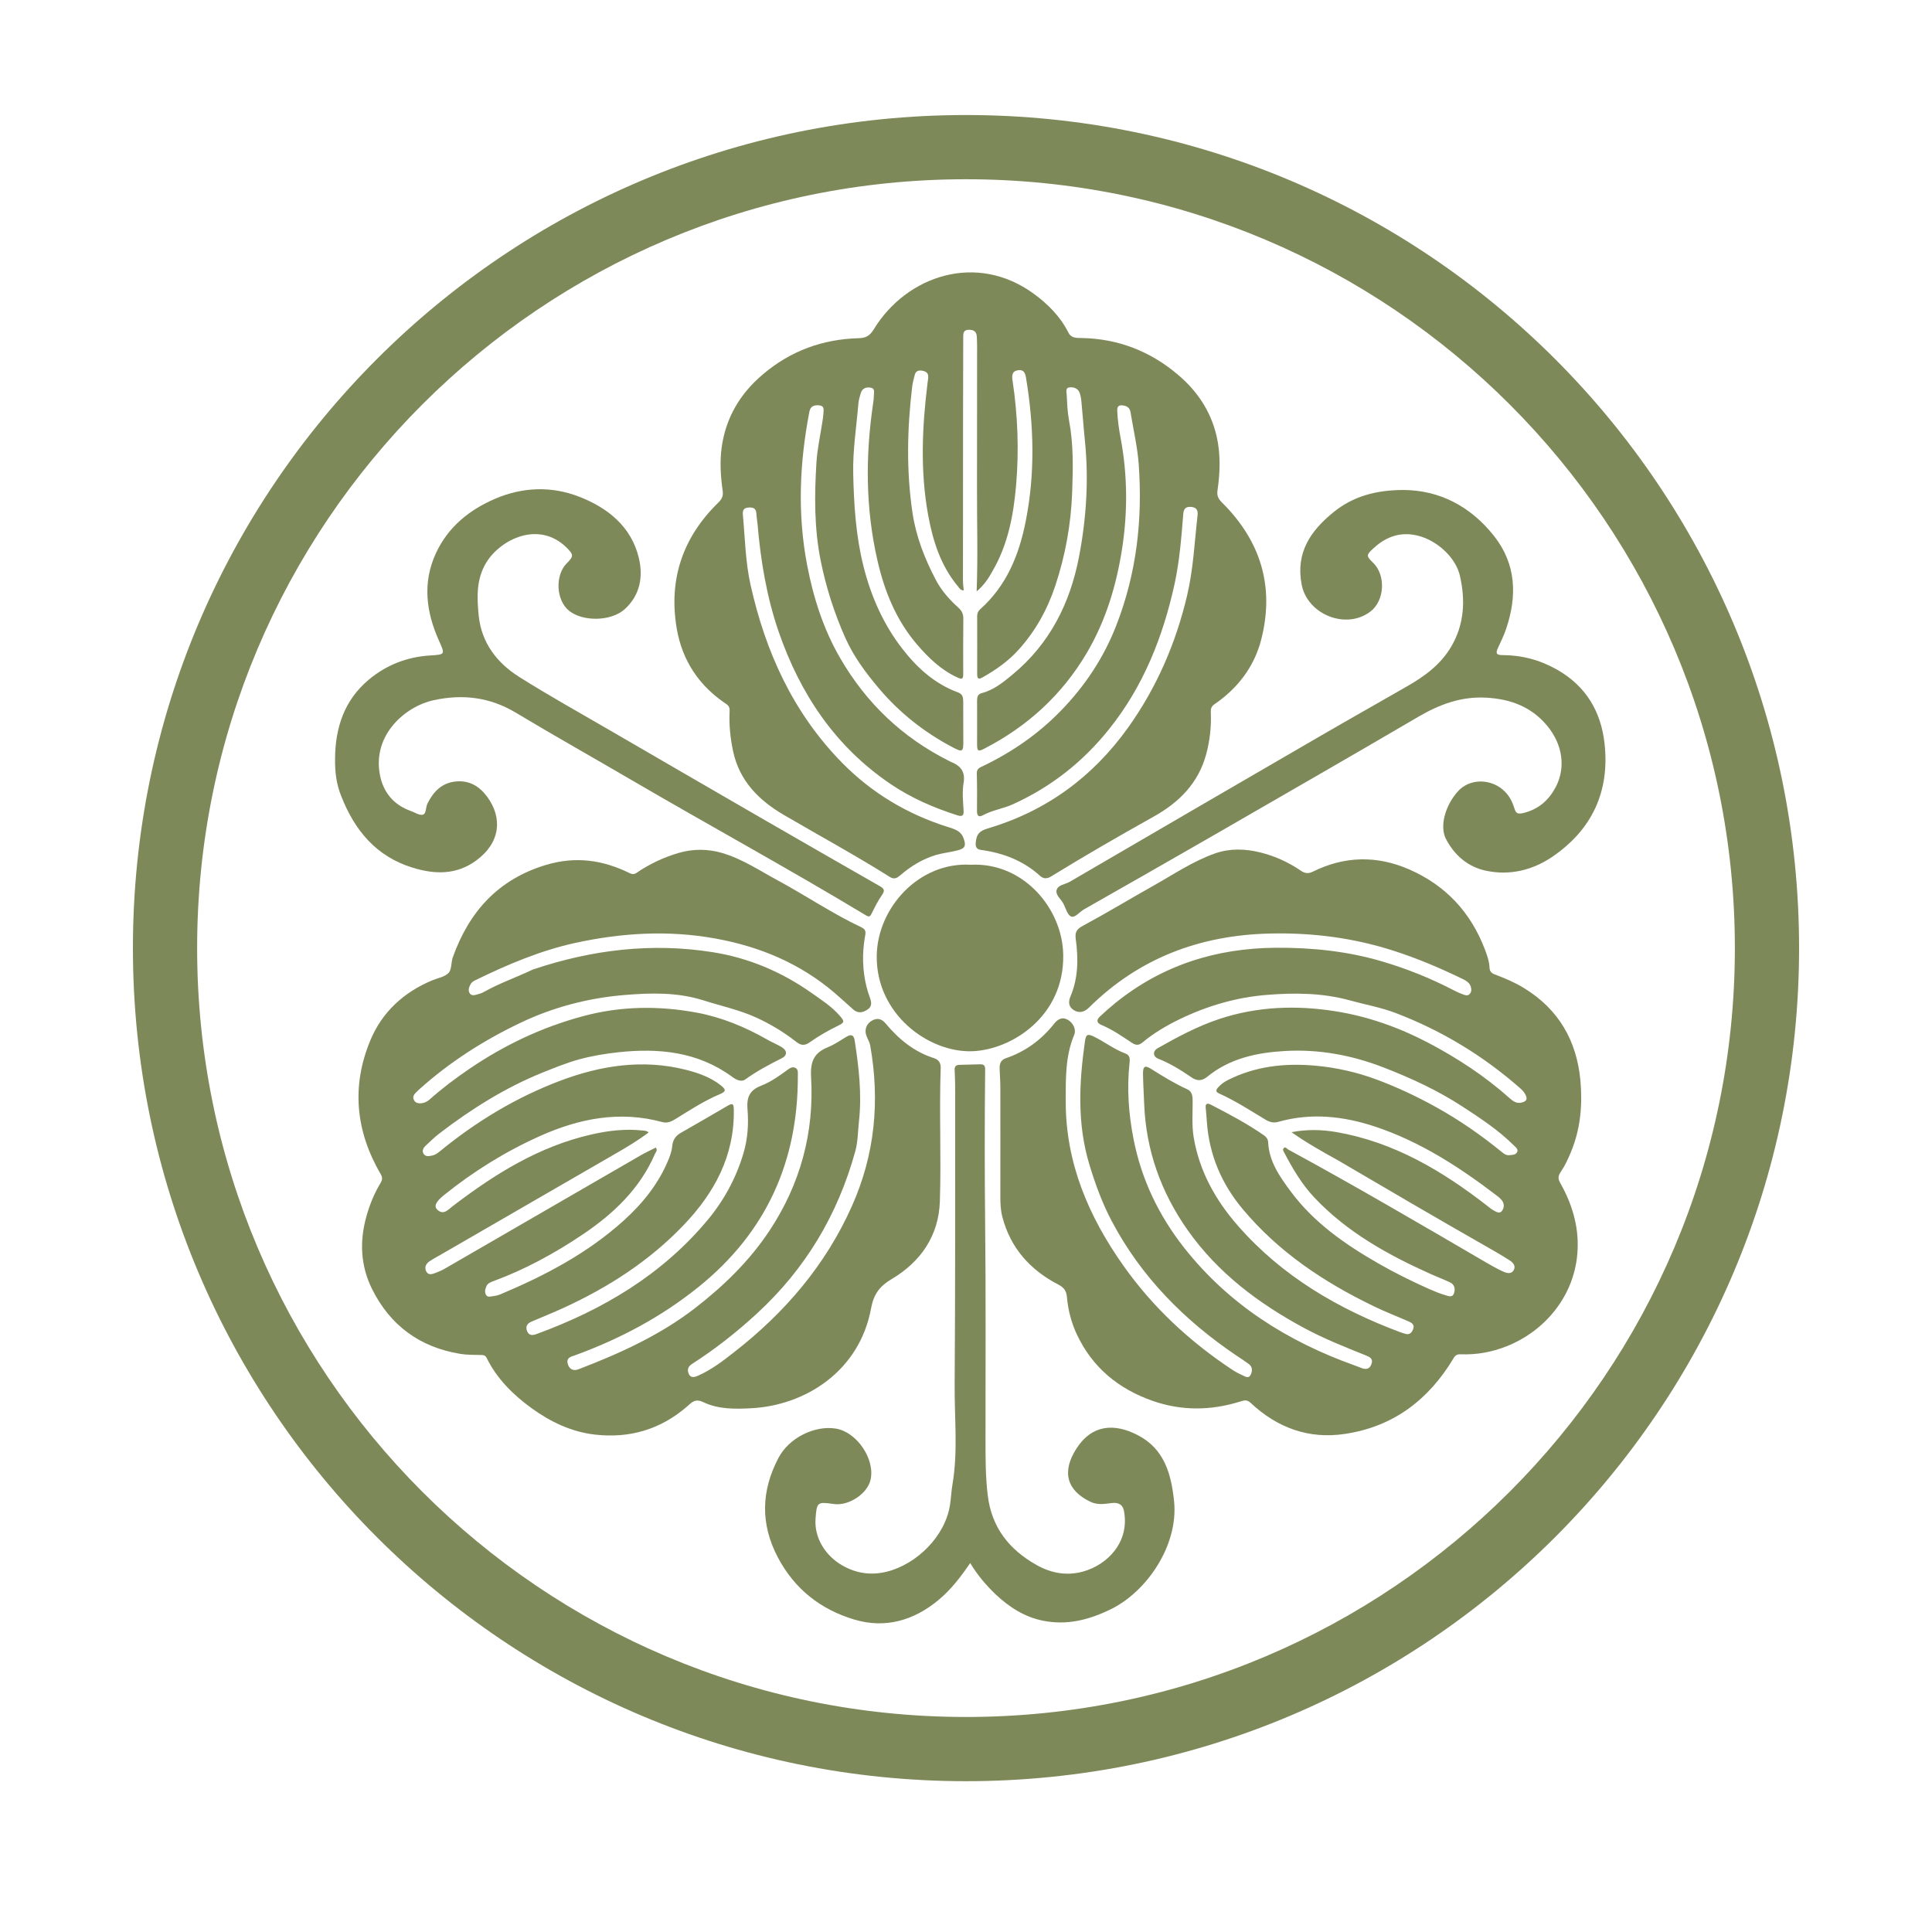
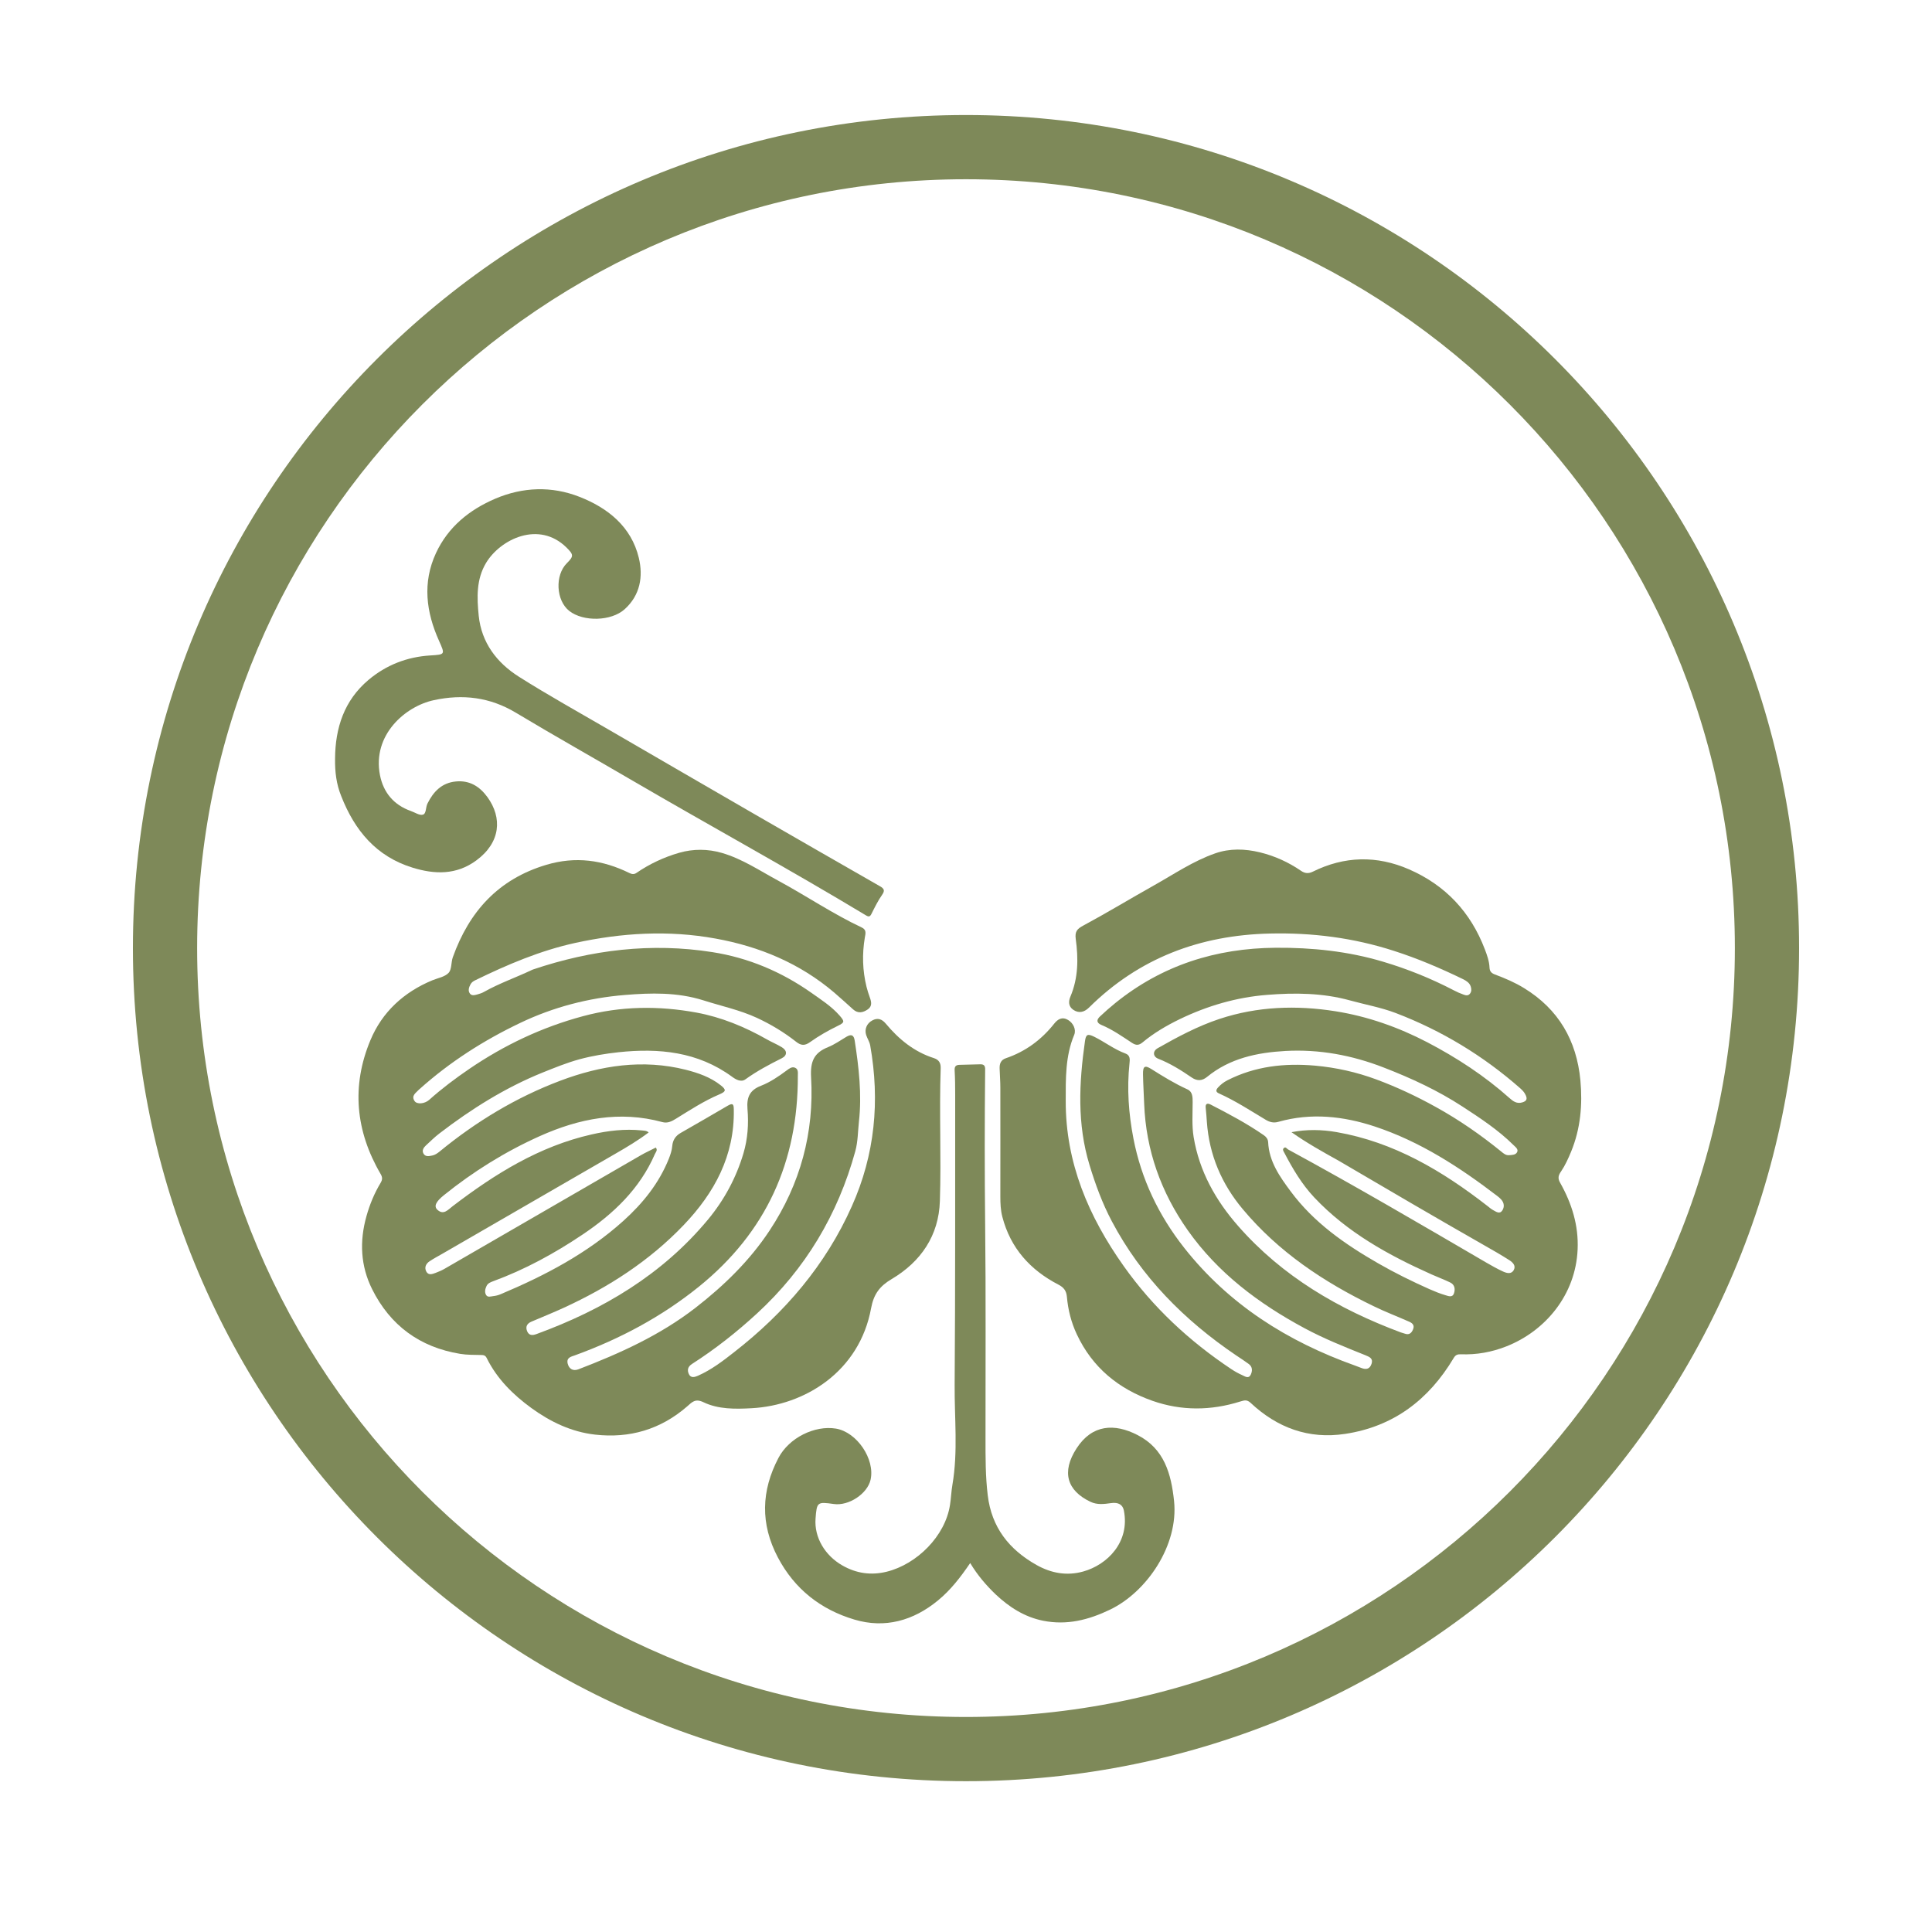
<svg xmlns="http://www.w3.org/2000/svg" height="216" viewBox="0 0 216 216" width="216">
  <g>
    <g fill="#7e8959">
      <path d="M144.39,126.58c1.69-0.33,3.37-0.3,5.04-0.01c6.42,1.12,11.82,4.33,16.87,8.26c0.21,0.16,0.4,0.34,0.63,0.46 c0.33,0.18,0.74,0.49,1.03,0.04c0.25-0.38,0.22-0.85-0.13-1.23c-0.12-0.13-0.26-0.26-0.41-0.37c-4.22-3.23-8.65-6.11-13.73-7.79 c-3.52-1.16-7.12-1.55-10.76-0.52c-0.52,0.15-0.95,0.05-1.41-0.22c-1.72-1.03-3.4-2.13-5.23-2.95c-0.39-0.17-0.36-0.39-0.12-0.66 c0.3-0.33,0.64-0.6,1.05-0.81c3.1-1.58,6.39-1.94,9.81-1.64c2.35,0.21,4.65,0.73,6.84,1.54c2.29,0.85,4.51,1.89,6.65,3.08 c2.61,1.44,5.04,3.13,7.35,5.01c0.24,0.2,0.5,0.41,0.83,0.38c0.33-0.02,0.75-0.02,0.91-0.33c0.18-0.33-0.17-0.57-0.38-0.78 c-1.71-1.7-3.72-3.02-5.73-4.33c-2.76-1.8-5.73-3.17-8.8-4.36c-3.55-1.38-7.21-2.06-11-1.85c-3.15,0.18-6.2,0.81-8.75,2.9 c-0.54,0.44-1.09,0.49-1.71,0.07c-1.18-0.81-2.39-1.57-3.74-2.1c-0.61-0.24-0.65-0.85-0.07-1.18c2.22-1.26,4.46-2.46,6.9-3.27 c4.26-1.41,8.62-1.55,12.98-0.86c3.59,0.57,7.02,1.78,10.25,3.46c3.31,1.73,6.42,3.76,9.22,6.26c0.39,0.35,0.81,0.65,1.41,0.47 c0.47-0.14,0.59-0.36,0.39-0.8c-0.14-0.32-0.37-0.56-0.63-0.79c-4.13-3.63-8.77-6.44-13.9-8.4c-1.65-0.63-3.41-0.94-5.11-1.41 c-3.08-0.85-6.19-0.87-9.3-0.62c-3.4,0.27-6.65,1.22-9.74,2.71c-1.48,0.72-2.9,1.55-4.16,2.6c-0.4,0.33-0.71,0.36-1.17,0.06 c-1.11-0.73-2.2-1.5-3.43-2.01c-0.57-0.24-0.55-0.58-0.17-0.94c0.55-0.52,1.12-1.02,1.7-1.49c5.23-4.24,11.27-6.15,17.95-6.2 c4.07-0.03,8.09,0.39,11.98,1.55c2.73,0.81,5.39,1.88,7.94,3.21c0.34,0.18,0.7,0.34,1.07,0.47c0.24,0.09,0.51,0.17,0.72-0.08 c0.21-0.25,0.19-0.54,0.1-0.82c-0.13-0.4-0.47-0.62-0.82-0.8c-2.53-1.23-5.1-2.33-7.79-3.19c-4.52-1.46-9.13-2.04-13.85-1.93 c-7.79,0.18-14.62,2.73-20.22,8.28c-0.57,0.56-1.17,0.64-1.75,0.25c-0.56-0.38-0.55-0.94-0.33-1.47c0.89-2.09,0.9-4.27,0.6-6.45 c-0.11-0.84,0.15-1.13,0.86-1.51c2.66-1.43,5.24-3,7.88-4.48c2.25-1.26,4.38-2.72,6.84-3.58c1.65-0.58,3.34-0.52,5-0.12 c1.65,0.4,3.2,1.1,4.61,2.07c0.41,0.28,0.8,0.34,1.3,0.1c3.55-1.76,7.17-1.84,10.79-0.26c4.07,1.78,6.88,4.79,8.46,8.94 c0.25,0.66,0.49,1.32,0.52,2.03c0.02,0.43,0.21,0.63,0.61,0.78c1.12,0.42,2.23,0.89,3.25,1.52c3.86,2.36,5.88,5.86,6.3,10.31 c0.25,2.72,0.02,5.41-1.04,7.98c-0.32,0.77-0.66,1.53-1.13,2.22c-0.3,0.43-0.38,0.76-0.09,1.26c1.3,2.31,2.07,4.77,1.95,7.45 c-0.22,5.09-3.62,9.12-7.95,10.83c-1.64,0.65-3.35,0.96-5.12,0.89c-0.36-0.01-0.59,0.07-0.8,0.44c-2.77,4.63-6.7,7.64-12.12,8.46 c-4.08,0.62-7.59-0.68-10.57-3.47c-0.41-0.38-0.69-0.29-1.16-0.15c-3.27,1.03-6.57,1.06-9.82-0.08c-3.8-1.34-6.71-3.72-8.45-7.43 c-0.63-1.34-0.98-2.74-1.11-4.2c-0.06-0.65-0.33-1.04-0.95-1.36c-3.15-1.63-5.36-4.08-6.27-7.59c-0.19-0.74-0.22-1.49-0.22-2.25 c0-4.07,0.01-8.13,0-12.2c0-0.7-0.06-1.41-0.08-2.11c-0.02-0.54,0.13-0.97,0.7-1.16c2.18-0.74,3.96-2.05,5.39-3.85 c0.4-0.51,0.89-0.82,1.56-0.43c0.58,0.34,0.93,1.08,0.69,1.66c-1,2.38-0.95,4.89-0.95,7.39c-0.02,6.92,2.56,12.94,6.49,18.48 c3.26,4.6,7.33,8.38,12.01,11.5c0.39,0.26,0.8,0.49,1.23,0.68c0.3,0.13,0.7,0.45,0.95-0.04c0.2-0.41,0.22-0.88-0.21-1.2 c-0.46-0.34-0.94-0.65-1.42-0.97c-5.79-3.92-10.6-8.76-13.89-14.98c-1.06-2-1.84-4.12-2.5-6.3c-1.4-4.59-1.17-9.2-0.51-13.84 c0.11-0.79,0.31-0.85,1.02-0.51c1.19,0.59,2.25,1.42,3.5,1.88c0.55,0.2,0.51,0.66,0.46,1.11c-0.3,2.82-0.1,5.61,0.44,8.4 c0.88,4.54,2.82,8.59,5.67,12.21c5.01,6.36,11.57,10.48,19.1,13.17c0.22,0.08,0.44,0.16,0.66,0.25c0.53,0.22,0.98,0.19,1.19-0.44 c0.2-0.6-0.22-0.77-0.65-0.95c-2.32-0.93-4.64-1.85-6.85-3.04c-5.11-2.75-9.67-6.16-13.05-10.95c-2.98-4.23-4.67-8.93-4.87-14.13 c-0.04-1.09-0.11-2.19-0.13-3.28c-0.02-0.93,0.19-1.08,0.95-0.6c1.3,0.82,2.6,1.62,4.01,2.26c0.59,0.26,0.59,0.88,0.59,1.43 c0,1.3-0.1,2.61,0.11,3.9c0.63,3.82,2.46,7.08,4.97,9.94c4.94,5.64,11.22,9.3,18.18,11.9c0.15,0.05,0.3,0.09,0.45,0.14 c0.47,0.17,0.74-0.03,0.92-0.45c0.2-0.45-0.02-0.7-0.39-0.87c-1.33-0.59-2.7-1.11-4.01-1.75c-5.57-2.69-10.64-6.07-14.64-10.86 c-2.35-2.81-3.74-6.05-4-9.74c-0.04-0.52-0.07-1.04-0.13-1.56c-0.06-0.5,0.2-0.56,0.55-0.38c2.04,1.05,4.06,2.12,5.95,3.43 c0.27,0.19,0.46,0.43,0.48,0.77c0.1,2.18,1.31,3.88,2.53,5.52c2.58,3.48,6.06,5.9,9.77,8.03c1.86,1.07,3.77,2.01,5.72,2.88 c0.59,0.26,1.2,0.51,1.82,0.69c0.31,0.09,0.77,0.29,0.94-0.22c0.15-0.47,0.09-0.96-0.43-1.21c-0.68-0.33-1.39-0.59-2.08-0.9 c-4.83-2.16-9.42-4.69-13.11-8.6c-1.39-1.48-2.41-3.2-3.34-4.98c-0.1-0.18-0.26-0.39-0.05-0.56c0.2-0.16,0.31,0.09,0.46,0.17 c7.48,4.06,14.83,8.37,22.18,12.66c0.61,0.35,1.22,0.7,1.86,0.99c0.4,0.18,0.92,0.33,1.19-0.17c0.27-0.49-0.12-0.86-0.49-1.1 c-0.92-0.59-1.87-1.13-2.82-1.67c-5.45-3.11-10.87-6.28-16.28-9.46C147.88,128.78,146.09,127.78,144.39,126.58z" />
-       <path d="M109.19,66.12c0.15-3.94,0.03-7.71,0.04-11.47c0.01-5.34,0.01-10.69,0.01-16.03c0-0.31-0.02-0.62-0.03-0.94 c-0.02-0.58-0.31-0.82-0.9-0.81c-0.63,0.01-0.62,0.42-0.62,0.86c-0.01,2.97-0.01,5.94-0.02,8.91c-0.01,6.1-0.01,12.2-0.01,18.3 c0,0.35,0.06,0.7,0.09,1.06c-0.37,0.02-0.48-0.24-0.64-0.43c-1.93-2.31-2.81-5.07-3.34-7.97c-0.9-4.93-0.68-9.85-0.07-14.79 c0.07-0.58,0.31-1.23-0.63-1.37c-0.41-0.06-0.68,0.06-0.79,0.44c-0.13,0.45-0.24,0.91-0.3,1.37c-0.56,4.7-0.66,9.4,0.04,14.1 c0.4,2.66,1.37,5.13,2.61,7.49c0.63,1.19,1.51,2.19,2.5,3.08c0.38,0.34,0.57,0.69,0.57,1.21c-0.02,2.08-0.02,4.17-0.01,6.26 c0,0.62-0.23,0.55-0.66,0.35c-1.82-0.84-3.22-2.19-4.5-3.68c-2.35-2.74-3.65-5.97-4.44-9.44c-1.33-5.82-1.34-11.67-0.47-17.55 c0.04-0.28,0.08-0.57,0.08-0.85c0-0.34,0.16-0.8-0.37-0.88c-0.51-0.09-0.94,0.08-1.1,0.63c-0.11,0.37-0.23,0.75-0.26,1.14 c-0.22,2.62-0.64,5.25-0.58,7.86c0.08,3.45,0.29,6.91,1.14,10.31c0.85,3.39,2.22,6.5,4.35,9.25c1.67,2.15,3.64,3.94,6.25,4.89 c0.51,0.19,0.55,0.58,0.56,1c0.01,1.46-0.01,2.92,0.01,4.38c0.02,1.24-0.07,1.34-1.19,0.75c-3.19-1.68-5.97-3.88-8.3-6.65 c-1.45-1.72-2.78-3.52-3.7-5.58c-1.23-2.76-2.14-5.6-2.75-8.6c-0.74-3.69-0.71-7.35-0.48-11.04c0.1-1.55,0.45-3.09,0.68-4.63 c0.04-0.28,0.09-0.57,0.1-0.85c0.02-0.38,0.13-0.83-0.47-0.88c-0.55-0.05-0.98,0.06-1.1,0.71c-1.1,5.71-1.35,11.41-0.25,17.16 c0.7,3.64,1.81,7.12,3.66,10.33c2.93,5.08,7,8.96,12.26,11.58c0.02,0.01,0.05,0.03,0.07,0.04c1.1,0.43,1.73,1.06,1.5,2.4 c-0.16,0.99-0.07,2.03,0,3.04c0.04,0.63-0.15,0.74-0.7,0.57c-2.64-0.84-5.17-1.94-7.47-3.5c-6.18-4.19-10.09-10.05-12.5-17.01 c-1.35-3.92-2.02-7.97-2.37-12.08c-0.03-0.36-0.11-0.72-0.12-1.09c-0.02-0.56-0.27-0.77-0.85-0.73c-0.62,0.04-0.71,0.34-0.66,0.87 c0.24,2.59,0.28,5.22,0.85,7.76c1.67,7.51,4.76,14.32,10.21,19.88c3.32,3.39,7.3,5.77,11.83,7.2c0.72,0.23,1.46,0.41,1.77,1.25 c0.31,0.83,0.2,1.15-0.65,1.37c-0.8,0.21-1.64,0.29-2.44,0.52c-1.49,0.45-2.8,1.25-3.98,2.27c-0.35,0.3-0.67,0.5-1.17,0.18 c-3.88-2.44-7.91-4.63-11.86-6.94c-2.79-1.63-4.96-3.81-5.66-7.12c-0.31-1.46-0.46-2.93-0.39-4.42c0.02-0.34-0.01-0.61-0.37-0.85 c-3.04-2.02-4.93-4.86-5.54-8.44c-0.93-5.47,0.66-10.19,4.64-14.07c0.39-0.38,0.58-0.74,0.5-1.3c-0.23-1.63-0.34-3.28-0.11-4.91 c0.46-3.29,2.05-5.97,4.57-8.11c3.09-2.64,6.69-3.96,10.74-4.07c0.8-0.02,1.25-0.26,1.7-1.01c3.68-6,11.49-8.63,17.89-3.95 c1.6,1.17,2.96,2.55,3.86,4.33c0.32,0.65,0.92,0.6,1.49,0.61c4.07,0.08,7.64,1.47,10.73,4.08c2.15,1.81,3.67,4.05,4.33,6.81 c0.48,2.03,0.42,4.09,0.12,6.14c-0.09,0.6,0.09,0.96,0.5,1.36c4.33,4.29,5.91,9.42,4.38,15.35c-0.78,3.02-2.62,5.42-5.2,7.19 c-0.37,0.25-0.45,0.52-0.43,0.9c0.07,1.6-0.1,3.17-0.52,4.72c-0.88,3.24-3.04,5.38-5.87,6.96c-3.86,2.16-7.7,4.37-11.47,6.69 c-0.44,0.27-0.84,0.28-1.22-0.06c-1.88-1.71-4.14-2.57-6.62-2.91c-0.51-0.07-0.62-0.36-0.58-0.82c0.09-0.94,0.39-1.29,1.32-1.57 c6.56-1.94,11.77-5.76,15.74-11.32c3.18-4.47,5.31-9.39,6.57-14.73c0.7-2.96,0.83-5.98,1.17-8.97c0.06-0.54-0.09-0.89-0.74-0.94 c-0.63-0.04-0.82,0.26-0.86,0.82c-0.21,2.6-0.41,5.2-0.96,7.75c-1.3,5.95-3.5,11.51-7.35,16.3c-2.91,3.64-6.48,6.45-10.74,8.38 c-1.1,0.5-2.3,0.65-3.36,1.23c-0.46,0.25-0.65,0.05-0.65-0.46c0.01-1.41,0.02-2.81-0.02-4.22c-0.02-0.53,0.32-0.65,0.68-0.82 c3.25-1.56,6.18-3.58,8.69-6.16c2.7-2.77,4.81-5.93,6.22-9.56c2.27-5.82,2.96-11.85,2.51-18.03c-0.14-1.94-0.6-3.86-0.91-5.79 c-0.08-0.49-0.35-0.7-0.82-0.78c-0.49-0.08-0.69,0.11-0.67,0.58c0.04,1.02,0.18,2.02,0.37,3.02c0.78,4.11,0.81,8.26,0.18,12.37 c-0.63,4.1-1.82,8.08-3.95,11.69c-2.77,4.7-6.65,8.24-11.5,10.73c-0.64,0.33-0.76,0.25-0.77-0.47c0-1.64,0.01-3.28,0-4.93 c0-0.41,0.08-0.71,0.52-0.83c1.36-0.35,2.41-1.22,3.45-2.08c4.15-3.43,6.42-7.95,7.42-13.13c0.83-4.31,1.11-8.68,0.66-13.07 c-0.15-1.45-0.25-2.91-0.39-4.36c-0.03-0.33-0.09-0.68-0.22-0.99c-0.2-0.47-0.68-0.6-1.11-0.55c-0.49,0.06-0.32,0.53-0.31,0.84 c0.05,0.94,0.08,1.88,0.25,2.8c0.52,2.69,0.46,5.4,0.36,8.1c-0.13,3.56-0.76,7.04-1.88,10.42c-0.88,2.65-2.2,5.05-4.08,7.14 c-1.16,1.3-2.57,2.28-4.07,3.13c-0.46,0.26-0.59,0.11-0.59-0.37c0.01-2.16,0-4.33,0-6.49c0-0.3,0.11-0.56,0.33-0.76 c2.95-2.62,4.35-6.07,5.09-9.81c1.07-5.35,0.93-10.72,0.04-16.08c-0.09-0.52-0.25-0.93-0.88-0.84c-0.69,0.09-0.71,0.6-0.63,1.12 c0.59,3.91,0.74,7.84,0.4,11.77c-0.29,3.33-0.91,6.61-2.63,9.56C110.52,64.66,110.01,65.43,109.19,66.12z" />
      <path d="M72.52,126.61c-1.18,0.89-2.42,1.63-3.67,2.35c-6.47,3.74-12.94,7.48-19.41,11.22 c-0.47,0.27-0.96,0.53-1.41,0.83c-0.41,0.27-0.61,0.69-0.37,1.15c0.24,0.45,0.67,0.29,1.04,0.15c0.34-0.13,0.68-0.27,0.99-0.45 c7.33-4.24,14.65-8.48,21.97-12.71c0.54-0.31,1.1-0.56,1.66-0.85c0.24,0.3-0.01,0.51-0.1,0.72c-1.69,3.9-4.64,6.69-8.08,9 c-3.14,2.11-6.45,3.92-10.02,5.23c-0.3,0.11-0.59,0.23-0.73,0.54c-0.15,0.32-0.23,0.67-0.05,0.98c0.18,0.31,0.52,0.17,0.79,0.14 c0.28-0.03,0.57-0.1,0.83-0.21c4.97-2.09,9.7-4.57,13.75-8.22c2.17-1.96,3.97-4.19,5.07-6.94c0.18-0.46,0.34-0.93,0.38-1.43 c0.06-0.65,0.37-1.12,0.93-1.44c1.76-1.01,3.52-2.02,5.27-3.05c0.6-0.35,0.67-0.14,0.68,0.44c0.09,5.15-2.16,9.3-5.6,12.9 c-3.83,4.01-8.41,6.96-13.43,9.26c-1.18,0.54-2.39,1.03-3.59,1.54c-0.47,0.2-0.7,0.54-0.49,1.06c0.21,0.52,0.62,0.49,1.05,0.33 c7.44-2.72,14.07-6.65,19.19-12.82c1.81-2.19,3.14-4.66,3.95-7.39c0.48-1.62,0.59-3.29,0.45-4.95c-0.1-1.27,0.21-2.1,1.51-2.6 c1.03-0.4,1.98-1.05,2.88-1.72c0.27-0.2,0.57-0.44,0.92-0.3c0.39,0.16,0.32,0.56,0.32,0.89c0.03,9.61-3.53,17.5-11.06,23.59 c-4.19,3.38-8.84,5.85-13.87,7.68c-0.42,0.15-0.97,0.25-0.8,0.93c0.15,0.59,0.6,0.86,1.2,0.63c4.63-1.78,9.13-3.81,13.09-6.88 c3.19-2.48,6.06-5.27,8.29-8.65c3.43-5.19,4.99-10.95,4.63-17.12c-0.1-1.78,0.33-2.74,1.9-3.37c0.72-0.29,1.37-0.75,2.04-1.15 c0.54-0.32,0.84-0.24,0.94,0.44c0.46,2.99,0.81,5.99,0.47,9.03c-0.12,1.11-0.11,2.24-0.41,3.33c-1.95,7.08-5.57,13.14-10.98,18.12 c-2.27,2.09-4.68,3.99-7.27,5.65c-0.47,0.3-0.56,0.68-0.36,1.12c0.22,0.5,0.67,0.35,1.02,0.2c1.49-0.66,2.78-1.64,4.05-2.64 c5.66-4.41,10.22-9.72,13.16-16.32c2.58-5.76,3.15-11.77,2.05-17.97c-0.08-0.42-0.32-0.77-0.45-1.16 c-0.21-0.64,0.06-1.31,0.69-1.64c0.6-0.32,1.07-0.15,1.5,0.36c1.46,1.75,3.18,3.16,5.39,3.86c0.59,0.19,0.77,0.6,0.75,1.13 c-0.17,4.95,0.07,9.91-0.09,14.85c-0.12,3.86-2.12,6.78-5.39,8.72c-1.34,0.79-2.01,1.69-2.3,3.26c-1.3,7.08-7.4,10.86-13.36,11.18 c-1.83,0.1-3.71,0.13-5.38-0.67c-0.95-0.46-1.3,0.02-1.84,0.48c-2.96,2.57-6.43,3.58-10.29,3.14c-2.64-0.3-4.99-1.43-7.11-2.97 c-2.06-1.5-3.85-3.27-5-5.6c-0.15-0.3-0.36-0.33-0.63-0.33c-0.78-0.02-1.56,0-2.34-0.13c-4.51-0.74-7.82-3.18-9.84-7.24 c-1.29-2.59-1.42-5.34-0.63-8.15c0.37-1.32,0.88-2.55,1.58-3.72c0.21-0.35,0.23-0.61,0.01-0.99c-2.81-4.8-3.29-9.85-1.14-14.98 c1.31-3.14,3.73-5.36,6.91-6.68c0.63-0.26,1.4-0.38,1.82-0.83c0.37-0.39,0.27-1.18,0.48-1.76c1.83-5.1,5.08-8.72,10.44-10.32 c3.28-0.98,6.31-0.55,9.29,0.91c0.28,0.14,0.53,0.18,0.8-0.01c1.47-1.01,3.08-1.76,4.78-2.25c1.57-0.45,3.21-0.44,4.78,0.02 c2.27,0.66,4.23,1.99,6.29,3.1c3.14,1.7,6.1,3.71,9.33,5.23c0.58,0.27,0.42,0.71,0.35,1.13c-0.31,1.85-0.26,3.68,0.19,5.51 c0.1,0.4,0.23,0.8,0.37,1.19c0.18,0.5,0.28,0.98-0.23,1.33c-0.54,0.37-1.09,0.49-1.64,0c-0.7-0.63-1.39-1.26-2.1-1.87 c-3.85-3.28-8.36-5.16-13.29-6.05c-5.25-0.96-10.49-0.64-15.68,0.49c-3.92,0.86-7.58,2.42-11.17,4.17 c-0.21,0.1-0.41,0.23-0.53,0.45c-0.18,0.33-0.31,0.71-0.08,1.03c0.21,0.3,0.57,0.18,0.87,0.1c0.25-0.07,0.5-0.15,0.72-0.28 c1.71-0.96,3.56-1.6,5.33-2.44c0.05-0.02,0.1-0.04,0.14-0.06c6.54-2.2,13.22-3.02,20.06-1.94c4.02,0.63,7.71,2.19,11.04,4.53 c1.1,0.78,2.25,1.51,3.16,2.54c0.6,0.69,0.6,0.79-0.2,1.18c-1.08,0.53-2.12,1.12-3.1,1.82c-0.57,0.41-1,0.38-1.53-0.04 c-1.36-1.07-2.82-1.95-4.39-2.68c-1.93-0.89-3.99-1.32-5.99-1.96c-2.92-0.92-5.86-0.84-8.78-0.6c-4.05,0.33-7.99,1.35-11.69,3.12 c-4.09,1.95-7.88,4.37-11.26,7.4c-0.02,0.02-0.04,0.03-0.06,0.05c-0.33,0.37-0.91,0.67-0.5,1.29c0.26,0.39,1.12,0.32,1.63-0.13 c1.42-1.27,2.94-2.41,4.51-3.48c3.91-2.66,8.11-4.65,12.69-5.88c4.22-1.14,8.47-1.18,12.7-0.4c2.76,0.51,5.39,1.59,7.85,2.99 c0.54,0.31,1.13,0.55,1.66,0.87c0.64,0.38,0.65,0.93,0,1.25c-1.4,0.7-2.77,1.43-4.05,2.35c-0.49,0.36-1.08,0.02-1.51-0.3 c-3.82-2.79-8.16-3.21-12.67-2.73c-1.47,0.16-2.93,0.4-4.38,0.79c-1.42,0.39-2.76,0.94-4.11,1.48c-4.18,1.69-7.97,4.07-11.53,6.8 c-0.54,0.41-1.02,0.89-1.52,1.35c-0.26,0.24-0.47,0.56-0.28,0.9c0.21,0.4,0.63,0.3,0.98,0.23c0.31-0.06,0.57-0.24,0.82-0.44 c4.08-3.35,8.56-6.06,13.49-7.92c4.53-1.71,9.23-2.44,14.04-1.23c1.37,0.35,2.75,0.82,3.9,1.73c0.66,0.52,0.61,0.7-0.16,1.03 c-1.71,0.73-3.26,1.74-4.83,2.71c-0.48,0.3-0.95,0.54-1.53,0.38c-4.77-1.3-9.3-0.4-13.68,1.56c-3.86,1.73-7.45,3.96-10.75,6.62 c-0.89,0.72-1.15,1.24-0.7,1.64c0.68,0.61,1.18-0.03,1.68-0.41c4.71-3.6,9.67-6.7,15.55-8.03c1.84-0.42,3.7-0.64,5.58-0.45 C72,126.42,72.27,126.38,72.52,126.61z" />
-       <path d="M156.89,54.78c4.05,0.02,7.52,1.82,10.15,5.15c2.48,3.14,2.59,6.7,1.35,10.37c-0.25,0.74-0.59,1.44-0.92,2.15 c-0.25,0.54-0.22,0.79,0.48,0.79c2.18,0,4.21,0.54,6.12,1.62c3.23,1.83,4.92,4.67,5.32,8.26c0.6,5.38-1.41,9.67-5.87,12.69 c-2.19,1.48-4.72,2.1-7.38,1.54c-2.03-0.43-3.5-1.71-4.46-3.51c-0.79-1.48-0.06-3.86,1.34-5.39c1.72-1.88,5.23-1.28,6.2,1.66 c0.24,0.72,0.28,1,1.2,0.76c1.66-0.44,2.75-1.44,3.51-2.87c1.16-2.21,0.75-4.79-0.93-6.83c-1.79-2.17-4.13-3.02-6.86-3.17 c-2.78-0.15-5.19,0.75-7.54,2.12c-7.68,4.5-15.4,8.93-23.11,13.38c-4.76,2.74-9.53,5.46-14.3,8.17c-0.49,0.28-0.98,0.96-1.43,0.8 c-0.4-0.14-0.6-0.9-0.85-1.4c-0.26-0.53-0.92-0.99-0.78-1.55c0.14-0.59,0.95-0.64,1.46-0.93c9.33-5.44,18.67-10.88,28.02-16.3 c3.22-1.87,6.46-3.69,9.69-5.55c1.96-1.12,3.75-2.42,4.94-4.43c1.49-2.52,1.6-5.23,0.98-7.94c-0.63-2.77-4.38-5.56-7.63-4.36 c-0.8,0.29-1.48,0.77-2.09,1.34c-0.76,0.7-0.75,0.84-0.01,1.54c1.47,1.39,1.33,4.26-0.27,5.48c-2.72,2.08-7.04,0.34-7.69-3 c-0.69-3.57,0.98-6.01,3.55-8.1C151.28,55.48,153.84,54.79,156.89,54.78z" />
      <path d="M37.46,84.83c0.02-3.45,1.02-6.52,3.73-8.81c1.98-1.67,4.31-2.58,6.92-2.74c1.68-0.1,1.65-0.11,0.98-1.62 c-1.45-3.22-1.88-6.51-0.35-9.82c1.36-2.93,3.74-4.85,6.64-6.09c3.08-1.31,6.3-1.42,9.39-0.21c3.18,1.24,5.81,3.33,6.65,6.83 c0.5,2.08,0.16,4.17-1.58,5.74c-1.49,1.35-4.62,1.43-6.2,0.19c-1.48-1.17-1.62-3.99-0.26-5.34c0.79-0.78,0.74-0.96-0.04-1.74 c-3.09-3.05-7.39-0.94-8.99,1.7c-1.12,1.86-1.03,3.91-0.83,5.92c0.31,3.01,2.02,5.25,4.48,6.81c3.25,2.06,6.63,3.93,9.96,5.87 c5.65,3.28,11.3,6.56,16.96,9.83c4.49,2.59,8.98,5.17,13.47,7.74c0.45,0.26,0.57,0.47,0.23,0.95c-0.46,0.66-0.82,1.39-1.18,2.11 c-0.17,0.35-0.31,0.38-0.64,0.18c-8.56-5.16-17.33-9.95-25.97-14.99c-4.38-2.56-8.81-5.05-13.16-7.66c-2.9-1.74-5.94-2.1-9.17-1.4 c-3.18,0.68-6.9,3.88-6.02,8.38c0.38,1.93,1.53,3.33,3.45,4.01c0.46,0.16,0.97,0.52,1.35,0.41c0.39-0.11,0.3-0.82,0.51-1.24 c0.66-1.33,1.6-2.32,3.17-2.47c1.53-0.15,2.65,0.54,3.53,1.74c1.69,2.33,1.48,5.08-1.23,7.08c-2.23,1.65-4.67,1.58-7.15,0.81 c-4.05-1.25-6.46-4.16-7.96-7.99C37.6,87.66,37.44,86.28,37.46,84.83z" />
      <path d="M108.47,174.75c-1.09,1.6-2.19,3.02-3.59,4.17c-2.76,2.28-5.95,3.17-9.36,2.15 c-3.73-1.11-6.67-3.38-8.55-6.94c-1.98-3.76-1.87-7.45,0.06-11.13c1.18-2.26,4.06-3.67,6.43-3.28c2.34,0.39,4.39,3.41,3.87,5.72 c-0.35,1.56-2.44,2.95-4.11,2.71c-1.85-0.26-1.9-0.22-2.04,1.61c-0.17,2.15,1.08,4.16,2.98,5.25c1.6,0.92,3.25,1.13,4.97,0.71 c3.39-0.84,6.55-3.99,7.08-7.47c0.12-0.75,0.14-1.5,0.27-2.25c0.64-3.73,0.22-7.48,0.25-11.21c0.08-10.82,0.05-21.63,0.06-32.45 c0-0.89-0.01-1.77-0.06-2.66c-0.03-0.45,0.13-0.62,0.55-0.63c0.78-0.01,1.56-0.05,2.34-0.06c0.38,0,0.53,0.16,0.52,0.58 c-0.06,5.78-0.06,11.57,0,17.36c0.09,7.95,0.03,15.9,0.04,23.85c0,2.14-0.01,4.27,0.25,6.4c0.43,3.58,2.38,6.06,5.46,7.79 c1.66,0.93,3.39,1.23,5.2,0.73c2.72-0.75,5.25-3.31,4.56-6.82c-0.13-0.65-0.6-0.95-1.44-0.83c-0.78,0.11-1.55,0.21-2.3-0.15 c-2.62-1.25-3.26-3.33-1.55-5.97c1.74-2.69,4.24-2.82,6.82-1.49c2.99,1.53,3.76,4.34,4.08,7.37c0.52,4.95-3.05,10.18-7.16,12.15 c-2.39,1.15-4.82,1.77-7.48,1.24c-2.09-0.42-3.8-1.53-5.31-2.95C110.26,177.24,109.29,176.12,108.47,174.75z" />
-       <path d="M108.54,96.68c5.85-0.29,10.24,4.86,10.33,10.06c0.13,6.92-5.82,10.65-10.2,10.79 c-4.83,0.15-10.73-4.11-10.65-10.68C98.1,101.47,102.76,96.34,108.54,96.68z" />
    </g>
  </g>
  <path d="M108,12.86c-51.44,0-93.14,41.7-93.14,93.14s41.7,93.14,93.14,93.14s93.14-41.7,93.14-93.14 S159.44,12.86,108,12.86z M108,191.96c-47.47,0-85.96-38.48-85.96-85.96c0-47.47,38.48-85.96,85.96-85.96s85.96,38.48,85.96,85.96 C193.96,153.47,155.47,191.96,108,191.96z" fill="#7e8959" />
</svg>